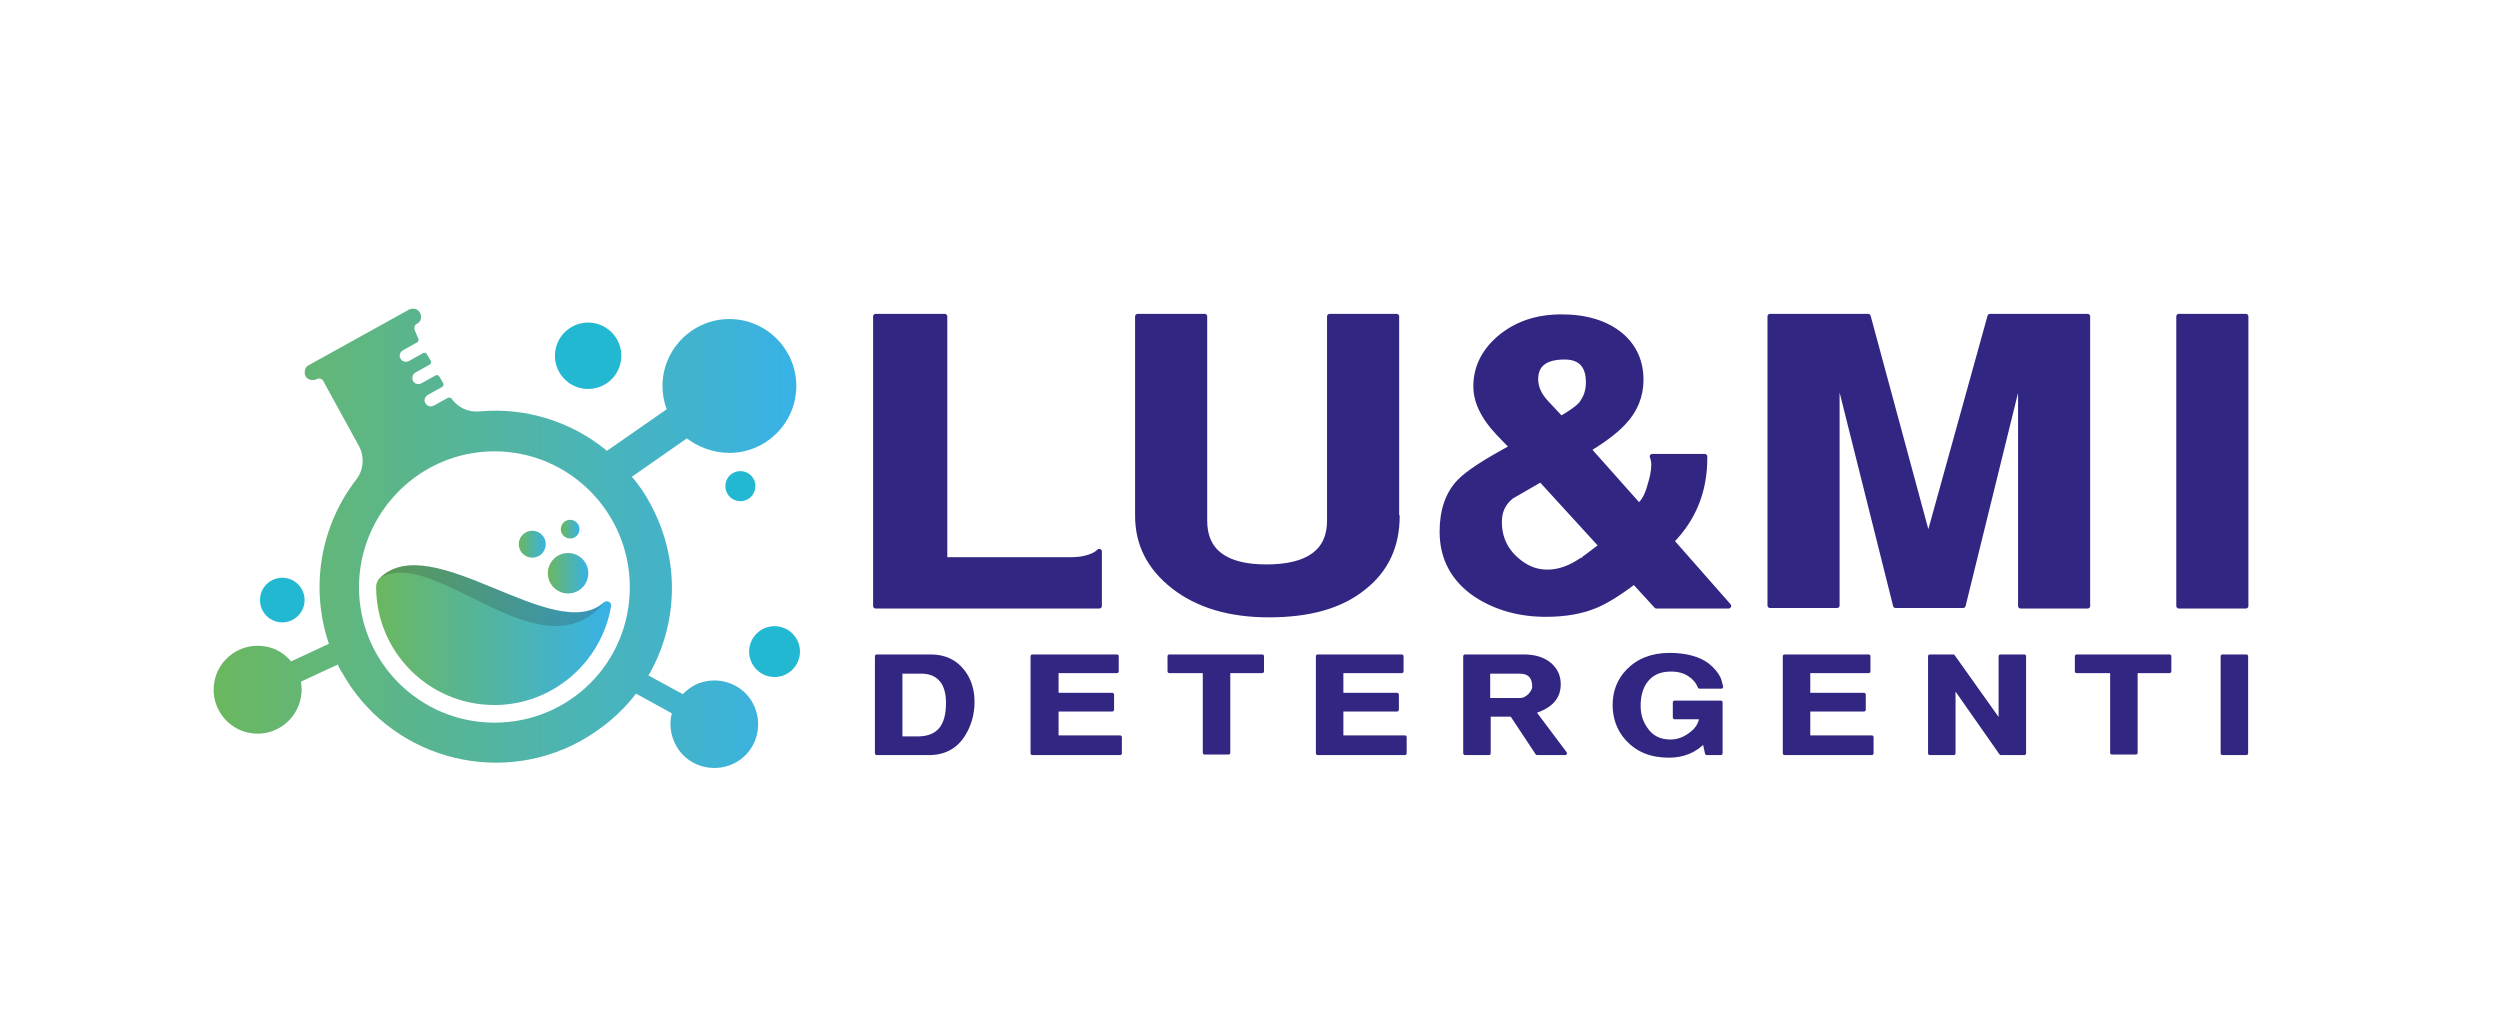
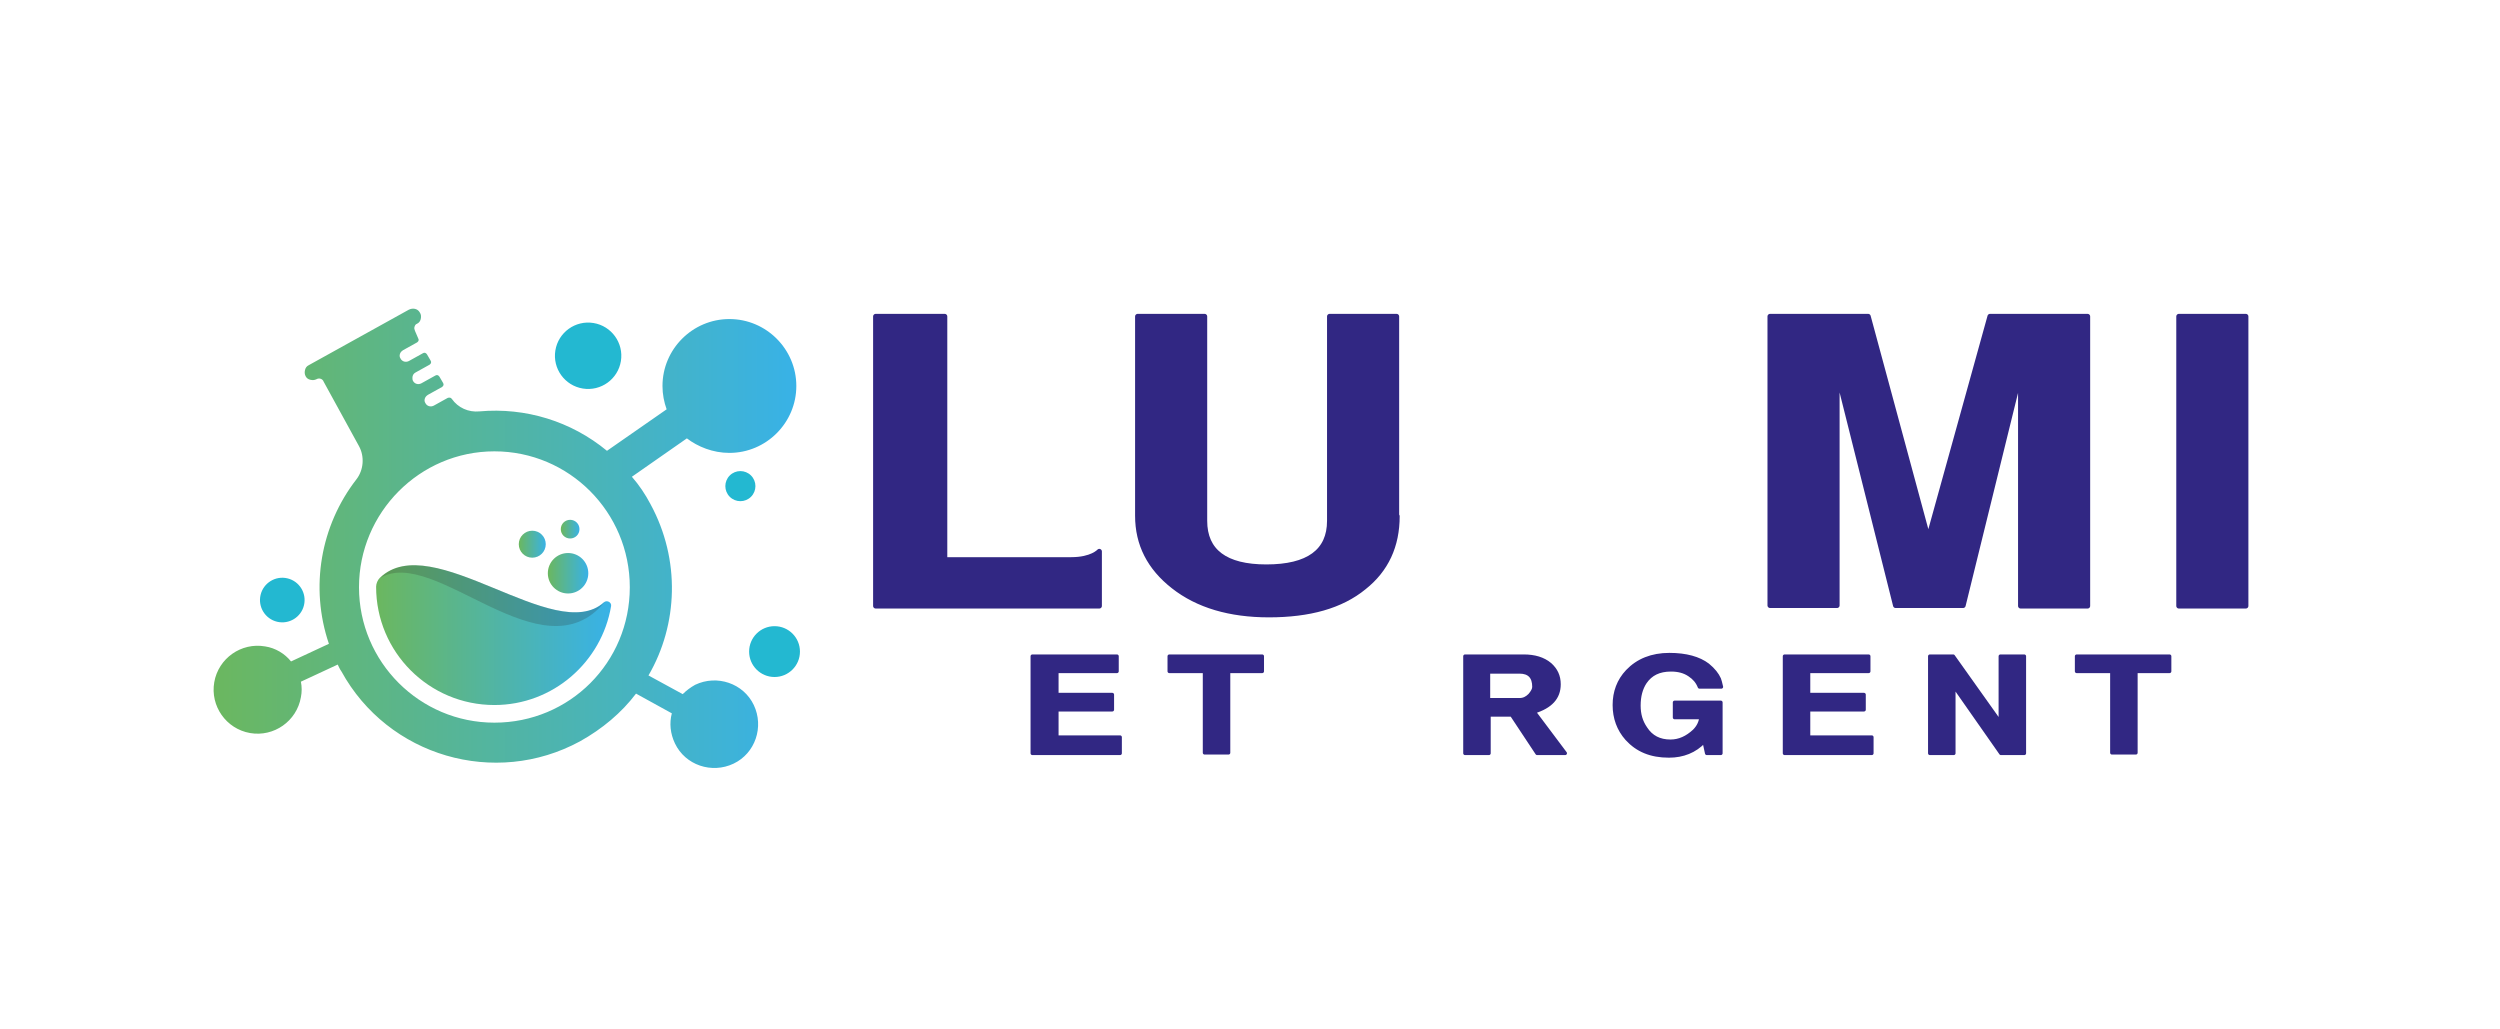
<svg xmlns="http://www.w3.org/2000/svg" version="1.1" id="Livello_1" x="0px" y="0px" viewBox="0 0 481.9 198.4" style="enable-background:new 0 0 481.9 198.4;" xml:space="preserve">
  <style type="text/css">
	.st0{fill:#312783;stroke:#312783;stroke-width:0.701;stroke-linecap:round;stroke-linejoin:round;}
	.st1{fill:#312783;stroke:#312783;stroke-width:1.002;stroke-linecap:round;stroke-linejoin:round;}
	.st2{fill-rule:evenodd;clip-rule:evenodd;fill:url(#SVGID_1_);}
	.st3{fill:url(#SVGID_00000044166675105458260110000014691617738419386260_);}
	.st4{fill:url(#SVGID_00000056402656762868495810000006438572513396281519_);}
	.st5{fill:url(#SVGID_00000083056138317297121840000005775237872343352243_);}
	.st6{fill:url(#SVGID_00000128480383211632457160000007205234336502141628_);}
	.st7{opacity:0.2;fill-rule:evenodd;clip-rule:evenodd;fill:#231F20;}
	.st8{fill-rule:evenodd;clip-rule:evenodd;fill:#23B8D1;}
</style>
  <g>
    <g>
      <g>
-         <path class="st0" d="M187.5,135.3c0,2.3-0.6,4.4-1.7,6.2c-1.5,2.5-3.8,3.7-6.7,3.7H169v-18.7h10.4c2.7,0,4.8,1,6.3,3     C186.9,131.1,187.5,133,187.5,135.3z M182.7,135.5c0-1.6-0.3-2.9-0.9-3.9c-0.9-1.4-2.3-2.1-4.2-2.1h-4v12.8h3.5     C180.9,142.2,182.7,140,182.7,135.5z" />
        <path class="st0" d="M215.8,145.2H199v-18.7h16.3v2.9h-11.6v4.5h10.7v2.9h-10.7v5.3h12.2V145.2z" />
        <path class="st0" d="M243.3,129.4h-6.5v15.7h-4.6v-15.7h-6.8v-2.9h17.9V129.4z" />
-         <path class="st0" d="M270.7,145.2H254v-18.7h16.2v2.9h-11.6v4.5h10.7v2.9h-10.7v5.3h12.2V145.2z" />
        <path class="st0" d="M301.7,145.2h-5.4l-4.9-7.4h-4.4v7.4h-4.6v-18.7h11.3c2.1,0,3.8,0.5,5.1,1.6c1.1,1,1.7,2.2,1.7,3.8     c0,2.6-1.6,4.3-4.8,5.3L301.7,145.2z M295.7,132.4c0-1.9-0.9-2.9-2.8-2.9h-6v5.4h6c0.8,0,1.4-0.3,2-0.9     C295.4,133.4,295.7,132.9,295.7,132.4z" />
        <path class="st0" d="M331.7,145.2H329l-0.5-2.3c-1.8,1.9-4.1,2.8-6.8,2.8c-3.5,0-6.1-1.1-8.1-3.3c-1.6-1.8-2.4-4-2.4-6.5     c0-2.5,0.8-4.7,2.5-6.5c2-2.1,4.7-3.2,8.1-3.2c3.2,0,5.7,0.7,7.4,2c1.1,0.9,1.8,1.8,2.2,2.7c0.1,0.2,0.2,0.7,0.4,1.5h-4.2     c-0.4-1-1-1.7-1.9-2.3c-1-0.7-2.2-1-3.6-1c-2.3,0-3.9,0.8-5,2.4c-0.8,1.2-1.2,2.7-1.2,4.5c0,1.7,0.4,3.1,1.3,4.4     c1.1,1.7,2.7,2.5,4.8,2.5c1.7,0,3.2-0.7,4.6-2c0.8-0.8,1.2-1.7,1.3-2.6h-5.1v-2.9h8.9V145.2z" />
        <path class="st0" d="M360.8,145.2H344v-18.7h16.2v2.9h-11.6v4.5h10.7v2.9h-10.7v5.3h12.2V145.2z" />
        <path class="st0" d="M390.2,145.2h-4.5l-9.1-13v13H372v-18.7h4.5l9.1,12.8v-12.8h4.6V145.2z" />
        <path class="st0" d="M418.2,129.4h-6.5v15.7h-4.6v-15.7h-6.8v-2.9h17.9V129.4z" />
-         <path class="st0" d="M433,145.2h-4.6v-18.7h4.6V145.2z" />
      </g>
      <g>
        <path class="st1" d="M211.9,116.8h-43.1V61h13.3v46.9c0,0,23.2,0,24.4,0c4,0,5.4-1.6,5.4-1.6V116.8z" />
        <path class="st1" d="M269.3,99.5c0,5.7-2.1,10.3-6.4,13.7c-4.4,3.6-10.5,5.3-18.3,5.3c-7.5,0-13.7-1.8-18.4-5.5     c-4.6-3.6-6.9-8.1-6.9-13.6V61h12.9v39.4c0,5.9,4,8.9,11.9,8.9c8.1,0,12.2-3,12.2-8.9V61h12.9V99.5z" />
-         <path class="st1" d="M333.2,116.8h-13.9l-4.3-4.7c-3,2.3-5.5,3.8-7.4,4.6c-2.6,1.1-5.8,1.7-9.6,1.7c-5.2,0-9.7-1.3-13.5-3.8     c-4.3-2.9-6.5-7-6.5-12.1c0-4.1,1.1-7.3,3.3-9.6c1.6-1.7,5-3.9,10.2-6.7c-2.2-2.2-3.7-3.8-4.4-4.8c-1.7-2.3-2.6-4.6-2.6-6.9     c0-3.6,1.5-6.7,4.5-9.3c3.2-2.7,7.1-4.1,12-4.1c4.8,0,8.6,1.2,11.4,3.5c2.6,2.2,3.9,5.1,3.9,8.6c0,3.1-1.1,5.9-3.4,8.3     c-1.4,1.5-3.6,3.2-6.7,5.1l9.7,10.9c0.9-0.7,1.6-1.9,2.1-3.7c0.5-1.6,0.8-3,0.8-4.2c0-0.6-0.1-1.2-0.3-1.6h10.1v0.3     c0,6.3-2.1,11.6-6.4,16L333.2,116.8z M308.7,105.2L297,92.4c-3.3,1.9-5.2,3-5.7,3.3c-1.6,1.3-2.3,2.9-2.3,4.9     c0,3.2,1.3,5.8,3.9,7.8c1.7,1.3,3.4,1.9,5.4,1.9c2.2,0,4.4-0.8,6.6-2.3C305,108,306.2,107.1,308.7,105.2z M306.2,73.7     c0-3.2-1.5-4.9-4.6-4.9c-3.7,0-5.6,1.4-5.6,4.3c0,1.6,0.7,3.1,2,4.5l2.9,3.1c1.9-1.1,3.2-2,3.9-2.8     C305.7,76.7,306.2,75.4,306.2,73.7z" />
        <path class="st1" d="M402.4,116.8h-12.9V71.6l-11.1,45.1h-13l-11.3-45.1v45.1h-12.9V61h18.9l11.6,42.9L383.6,61h18.8V116.8z" />
        <path class="st1" d="M432.9,116.8H420V61h12.9V116.8z" />
      </g>
    </g>
  </g>
  <g>
    <g>
      <linearGradient id="SVGID_1_" gradientUnits="userSpaceOnUse" x1="72.529" y1="122.424" x2="117.808" y2="122.424">
        <stop offset="0" style="stop-color:#6BB75F" />
        <stop offset="1" style="stop-color:#38B2E7" />
      </linearGradient>
      <path class="st2" d="M116.4,116.1c0.6-0.5,1.5,0,1.4,0.7c-1.8,10.8-11.2,19.1-22.5,19.1c-12.6,0-22.8-10.2-22.8-22.8c0,0,0,0,0,0    c0-0.6,0.3-1.3,0.7-1.7C83.2,101.7,107,124.6,116.4,116.1z" />
      <linearGradient id="SVGID_00000114782060902260976940000012793544900058813349_" gradientUnits="userSpaceOnUse" x1="41.2" y1="103.737" x2="153.553" y2="103.737">
        <stop offset="0" style="stop-color:#6BB75F" />
        <stop offset="1" style="stop-color:#38B2E7" />
      </linearGradient>
      <path style="fill:url(#SVGID_00000114782060902260976940000012793544900058813349_);" d="M140.6,87.3c7.1,0,12.9-5.8,12.9-12.9    c0-7.1-5.8-12.9-12.9-12.9c-7.1,0-12.9,5.8-12.9,12.9c0,1.6,0.3,3.1,0.8,4.5L117,86.9c-6.9-5.7-15.7-8.4-24.6-7.6    c-2.1,0.2-4.1-0.7-5.3-2.4c-0.2-0.3-0.5-0.3-0.8-0.2l-2.7,1.5c-0.6,0.3-1.3,0.1-1.6-0.5c-0.2-0.3-0.2-0.6-0.1-0.9    c0.1-0.3,0.3-0.5,0.6-0.7l2.7-1.5c0.3-0.2,0.4-0.5,0.2-0.8l-0.7-1.2c-0.2-0.3-0.5-0.4-0.8-0.2l-2.7,1.5c-0.6,0.3-1.3,0.1-1.6-0.5    c-0.1-0.2-0.1-0.4-0.1-0.6c0-0.4,0.2-0.8,0.6-1l2.7-1.5c0.3-0.2,0.4-0.5,0.2-0.8l-0.7-1.2c-0.2-0.3-0.5-0.4-0.8-0.2l-2.7,1.5    c-0.6,0.3-1.3,0.1-1.6-0.5c-0.2-0.3-0.2-0.6-0.1-0.9c0.1-0.3,0.3-0.5,0.6-0.7l2.7-1.5c0.3-0.2,0.4-0.5,0.2-0.8L80,63.8    c-0.1-0.3-0.2-0.5-0.1-0.8c0.1-0.3,0.2-0.5,0.5-0.6c0.4-0.2,0.6-0.5,0.7-0.9c0.1-0.4,0.1-0.9-0.2-1.3c-0.4-0.7-1.3-0.9-2.1-0.5    L59.5,70.4c-0.4,0.2-0.6,0.5-0.7,0.9c-0.1,0.4-0.1,0.8,0.1,1.2c0.2,0.4,0.5,0.6,0.9,0.7c0.4,0.1,0.8,0.1,1.2-0.1    c0.5-0.3,1.2-0.1,1.4,0.5l6.8,12.4c1.1,2,0.9,4.6-0.5,6.4c-6.9,8.9-9,20.8-5.3,31.7l-7.3,3.4c-1.2-1.5-3-2.6-5-2.9    c-4.6-0.8-9,2.3-9.8,6.9c-0.8,4.6,2.3,9,6.9,9.8c4.6,0.8,9-2.3,9.8-6.9c0.2-1,0.2-2,0-3l7.1-3.3c0.2,0.4,0.4,0.9,0.7,1.3    c9,16.4,29.6,22.4,46,13.5c4.3-2.4,8-5.5,10.8-9.2l6.9,3.8c-0.5,1.9-0.3,3.9,0.6,5.8c2,4.2,7.1,5.9,11.3,3.9    c4.2-2,5.9-7.1,3.9-11.3c-2-4.2-7.1-5.9-11.3-3.9c-0.9,0.5-1.7,1.1-2.4,1.8l-6.6-3.6c5.7-9.8,6.2-22.3,0.4-33    c-1-1.9-2.2-3.7-3.6-5.3l10.6-7.4C134.5,86.1,137.4,87.3,140.6,87.3z M95.3,139.3c-14.4,0-26.1-11.7-26.1-26.1S80.9,87,95.3,87    c14.4,0,26.1,11.7,26.1,26.2S109.8,139.3,95.3,139.3z" />
      <linearGradient id="SVGID_00000142869693521286904580000008157946066512419755_" gradientUnits="userSpaceOnUse" x1="105.612" y1="110.504" x2="113.444" y2="110.504">
        <stop offset="0" style="stop-color:#6BB75F" />
        <stop offset="1" style="stop-color:#38B2E7" />
      </linearGradient>
      <circle style="fill:url(#SVGID_00000142869693521286904580000008157946066512419755_);" cx="109.5" cy="110.5" r="3.9" />
      <linearGradient id="SVGID_00000052095668271555928020000002318140649005687719_" gradientUnits="userSpaceOnUse" x1="100.006" y1="104.917" x2="105.266" y2="104.917">
        <stop offset="0" style="stop-color:#6BB75F" />
        <stop offset="1" style="stop-color:#38B2E7" />
      </linearGradient>
      <circle style="fill:url(#SVGID_00000052095668271555928020000002318140649005687719_);" cx="102.6" cy="104.9" r="2.6" />
      <linearGradient id="SVGID_00000009552720836881390940000012948703077015908755_" gradientUnits="userSpaceOnUse" x1="108.17" y1="101.971" x2="111.702" y2="101.971">
        <stop offset="0" style="stop-color:#6BB75F" />
        <stop offset="1" style="stop-color:#38B2E7" />
      </linearGradient>
      <path style="fill:url(#SVGID_00000009552720836881390940000012948703077015908755_);" d="M111.7,102c0,1-0.8,1.8-1.8,1.8    s-1.8-0.8-1.8-1.8s0.8-1.8,1.8-1.8S111.7,101,111.7,102z" />
      <path class="st7" d="M116.5,116.1c-12,14.6-32.7-11-43.2-4.7C83.2,101.7,107,124.6,116.5,116.1z" />
    </g>
    <circle class="st8" cx="149.3" cy="125.6" r="4.9" />
    <ellipse transform="matrix(0.23 -0.973 0.973 0.23 -70.577 142.009)" class="st8" cx="54.4" cy="115.6" rx="4.3" ry="4.3" />
    <ellipse transform="matrix(0.16 -0.987 0.987 0.16 27.614 169.544)" class="st8" cx="113.4" cy="68.5" rx="6.4" ry="6.4" />
    <ellipse transform="matrix(0.707 -0.707 0.707 0.707 -24.419 128.35)" class="st8" cx="142.7" cy="93.7" rx="2.9" ry="2.9" />
  </g>
</svg>